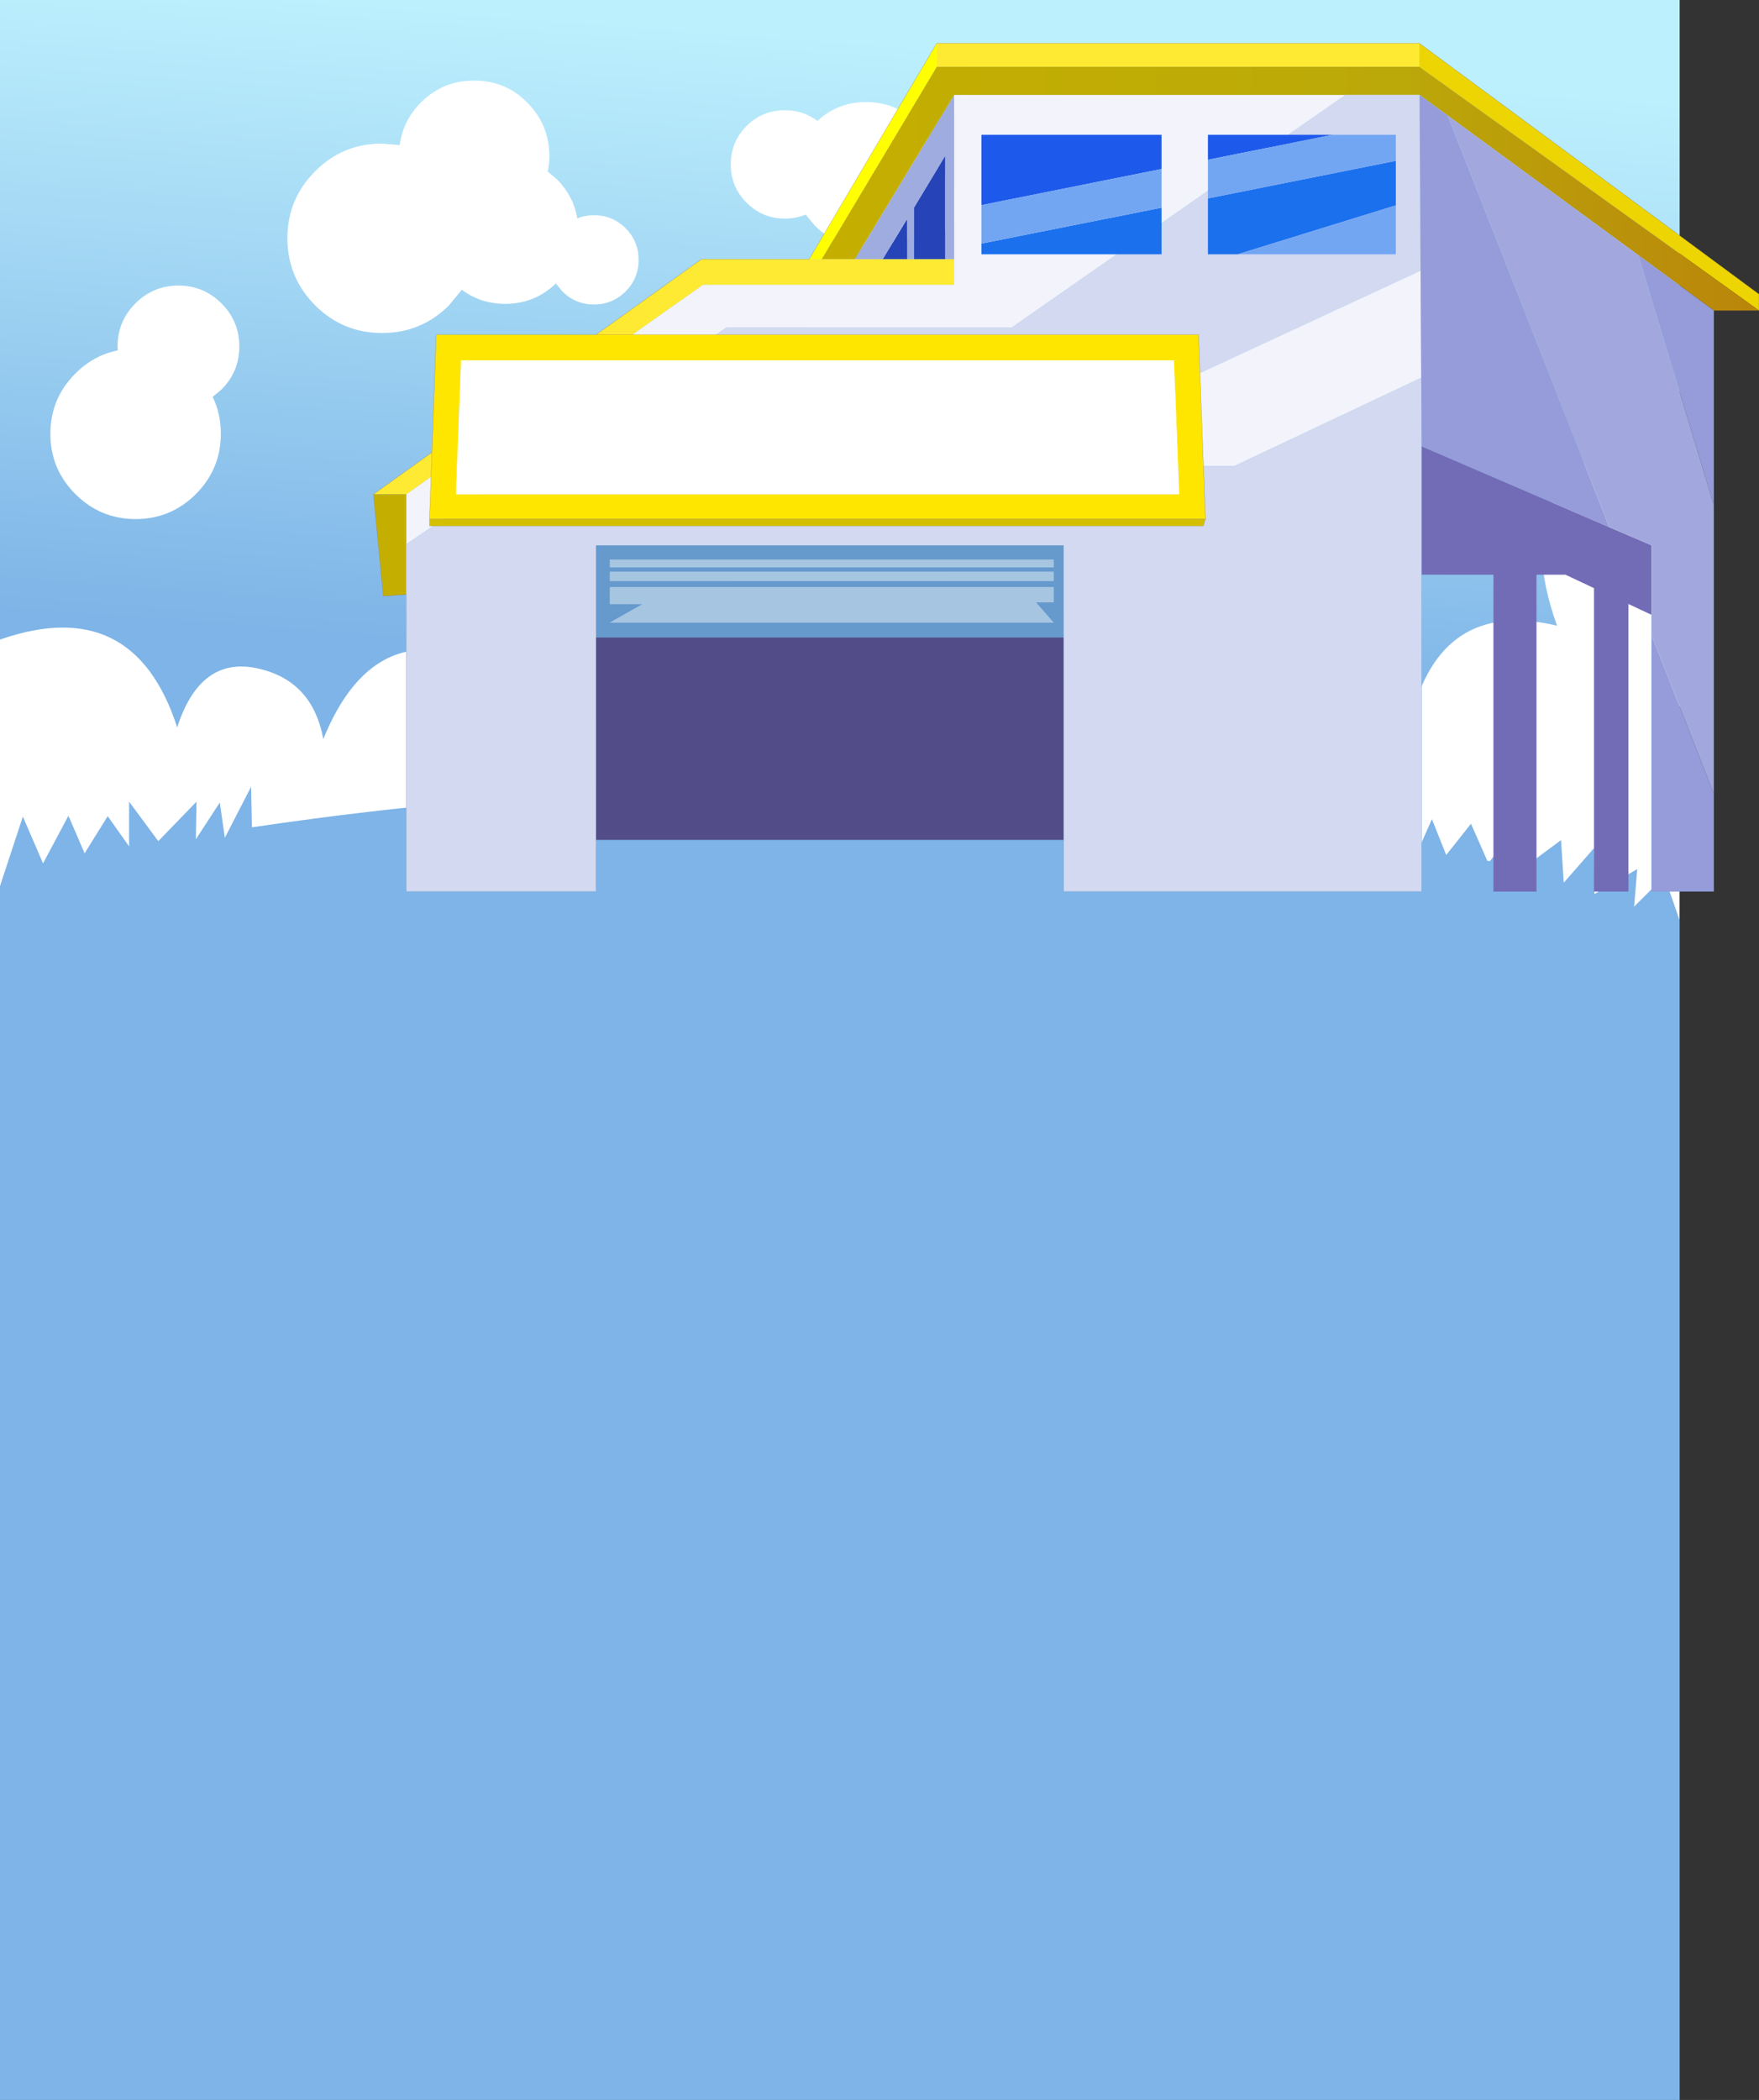
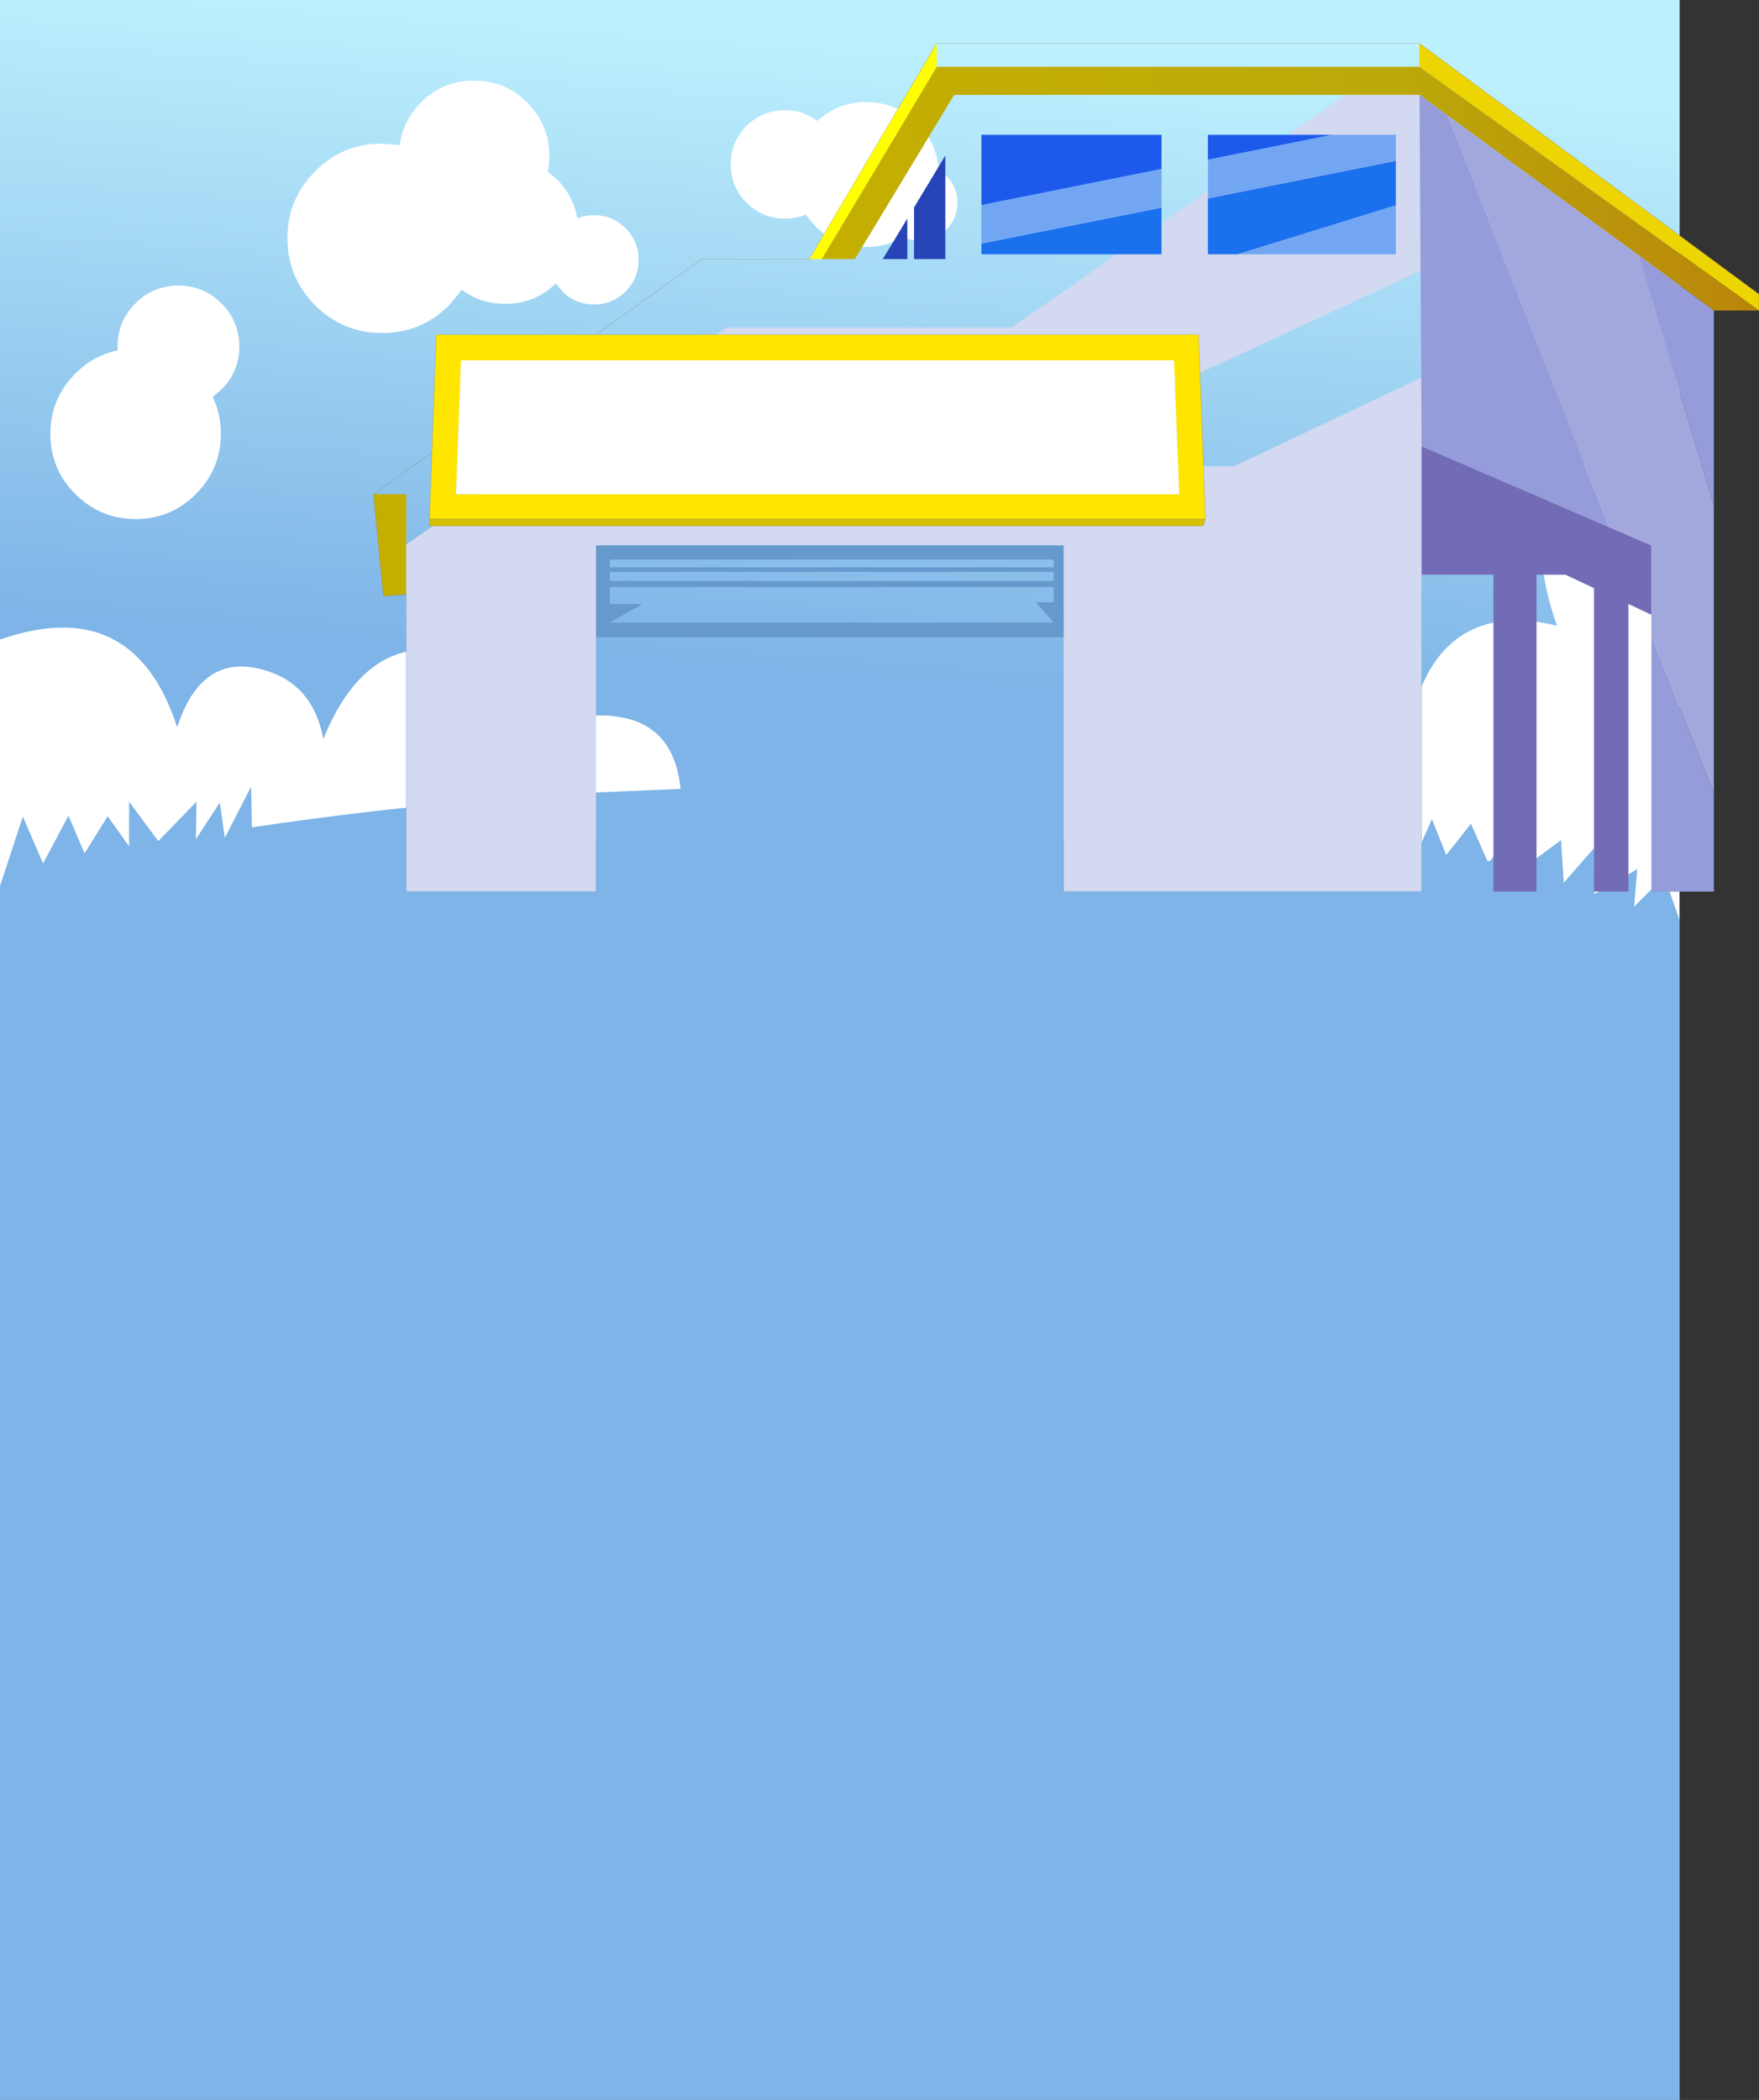
<svg xmlns="http://www.w3.org/2000/svg" height="500.05px" width="418.95px">
  <rect width="100%" height="100%" fill="#333333" stroke="none" />
  <g transform="matrix(1.0, 0.0, 0.0, 1.0, 0.0, 0.0)">
    <path d="M400.05 500.05 L0.0 500.05 0.0 0.0 400.05 0.0 400.05 500.05" fill="url(#gradient0)" fill-rule="evenodd" stroke="none" />
    <path d="M400.0 104.0 L400.0 219.0 396.4 208.7 389.2 215.9 389.95 206.95 379.75 212.9 379.7 201.9 372.45 210.2 371.8 200.05 363.3 206.35 360.7 197.6 354.85 205.05 354.25 205.0 350.35 196.15 344.45 203.6 341.05 195.05 337.6 202.85 337.1 202.85 326.6 193.25 328.0 201.0 268.85 193.0 Q279.3 169.65 303.15 179.55 L303.35 179.6 Q308.0 157.4 329.9 166.55 333.75 168.2 335.85 172.0 342.75 142.25 370.85 149.0 356.95 110.25 396.65 103.1 398.5 102.8 400.0 104.0 M218.5 29.35 Q223.15 34.0 223.55 40.45 L225.4 41.9 Q228.05 44.55 228.05 48.3 228.05 52.05 225.4 54.65 222.8 57.3 219.05 57.3 216.9 57.3 215.1 56.45 211.2 58.8 206.3 58.8 199.15 58.8 194.1 53.75 L191.9 51.1 Q189.6 52.05 186.95 52.05 181.6 52.05 177.8 48.25 174.05 44.5 174.05 39.15 174.05 33.8 177.8 30.0 181.6 26.25 186.95 26.25 191.35 26.25 194.7 28.8 199.55 24.3 206.3 24.3 213.45 24.3 218.5 29.35 M132.65 42.7 Q136.6 46.7 137.5 52.0 139.3 51.25 141.45 51.25 145.9 51.25 149.0 54.35 152.1 57.45 152.1 61.9 152.1 66.3 149.0 69.4 145.9 72.5 141.45 72.5 137.05 72.5 133.95 69.4 L132.4 67.5 Q127.35 72.35 120.35 72.35 114.45 72.35 110.0 69.0 L106.95 72.7 Q100.35 79.3 91.0 79.3 81.65 79.3 75.05 72.7 68.45 66.05 68.45 56.75 68.45 47.4 75.05 40.8 81.65 34.15 91.0 34.2 L95.2 34.55 Q95.95 28.75 100.25 24.4 105.5 19.15 112.95 19.2 120.35 19.15 125.55 24.4 130.8 29.65 130.85 37.1 130.85 39.05 130.45 40.85 L132.65 42.7 M28.05 83.45 L28.0 82.5 Q28.0 76.5 32.25 72.25 36.5 68.0 42.5 68.0 48.5 68.0 52.75 72.25 57.0 76.5 57.0 82.5 57.0 88.5 52.75 92.75 L50.65 94.5 Q52.6 98.5 52.6 103.3 52.6 111.7 46.65 117.65 40.7 123.6 32.3 123.6 23.9 123.6 17.95 117.65 12.0 111.7 12.0 103.3 12.0 94.9 17.95 88.95 22.35 84.55 28.05 83.45 M61.05 159.1 Q74.4 161.85 77.0 176.0 86.55 152.45 104.9 154.9 123.25 157.3 128.55 178.55 134.65 168.55 147.65 170.75 160.6 172.9 162.1 187.85 L142.2 188.7 Q104.55 190.7 67.0 196.0 L60.0 197.0 59.8 187.35 53.55 199.5 52.35 191.1 46.65 199.85 46.8 190.9 37.7 200.3 30.75 190.9 30.75 201.55 25.65 194.35 20.15 203.2 16.3 194.25 10.25 205.6 5.45 194.45 0.0 211.0 0.0 152.3 Q31.85 141.2 42.2 173.2 47.65 156.35 61.05 159.1" fill="#ffffff" fill-rule="evenodd" stroke="none" />
-     <path d="M338.35 64.45 L338.5 89.95 293.95 111.0 237.95 111.0 338.35 64.45 M227.25 61.7 L227.25 22.6 320.4 22.6 240.95 78.0 173.0 78.0 96.75 129.6 96.75 117.7 167.45 67.8 227.25 67.8 227.25 61.7" fill="#f2f3fb" fill-rule="evenodd" stroke="none" />
-     <path d="M88.95 117.7 L167.1 61.7 192.75 61.7 195.7 61.7 203.6 61.7 210.25 61.7 216.1 61.7 217.7 61.7 225.15 61.7 227.25 61.7 227.25 67.8 167.45 67.8 96.75 117.7 88.95 117.7 M223.1 10.3 L338.05 10.3 338.05 15.9 223.1 15.9 223.1 10.3" fill="#ffea33" fill-rule="evenodd" stroke="none" />
    <path d="M96.75 141.55 L91.3 141.95 88.95 117.7 96.75 117.7 96.75 129.6 96.75 141.55" fill="#c4af00" fill-rule="evenodd" stroke="none" />
    <path d="M217.7 61.7 L217.7 49.4 225.15 37.05 225.15 61.7 217.7 61.7 M210.25 61.7 L216.1 52.05 216.1 61.7 210.25 61.7" fill="#2644b7" fill-rule="evenodd" stroke="none" />
-     <path d="M225.15 61.7 L225.15 37.05 217.7 49.4 217.7 61.7 216.1 61.7 216.1 52.05 210.25 61.7 203.6 61.7 227.25 22.6 227.25 61.7 225.15 61.7" fill="#9facdf" fill-rule="evenodd" stroke="none" />
-     <path d="M253.35 200.0 L141.95 200.0 141.95 151.75 253.35 151.75 253.35 200.0" fill="#524d88" fill-rule="evenodd" stroke="none" />
    <path d="M338.05 10.3 L418.95 70.05 418.95 73.95 338.05 15.9 338.05 10.3" fill="#ecd502" fill-rule="evenodd" stroke="none" />
    <path d="M418.95 73.95 L408.2 73.95 390.2 60.75 344.8 27.5 338.1 22.6 320.4 22.6 227.25 22.6 203.6 61.7 195.7 61.7 223.1 15.9 338.05 15.9 418.95 73.95" fill="url(#gradient1)" fill-rule="evenodd" stroke="none" />
    <path d="M192.75 61.7 L223.1 10.3 223.1 15.9 195.7 61.7 192.75 61.7" fill="#ffff00" fill-rule="evenodd" stroke="none" />
    <path d="M250.95 143.45 L250.95 139.8 145.25 139.8 145.25 143.85 153.05 143.85 145.25 148.25 250.95 148.25 246.75 143.45 250.95 143.45 M250.95 138.35 L250.95 136.15 145.25 136.15 145.25 138.35 250.95 138.35 M250.95 135.1 L250.95 133.25 145.25 133.25 145.25 135.1 250.95 135.1 M141.95 151.75 L141.95 129.85 253.35 129.85 253.35 151.75 141.95 151.75" fill="#6699cc" fill-rule="evenodd" stroke="none" />
-     <path d="M250.95 135.1 L145.25 135.1 145.25 133.25 250.95 133.25 250.95 135.1 M250.95 138.35 L145.25 138.35 145.25 136.15 250.95 136.15 250.95 138.35 M250.95 143.45 L246.75 143.45 250.95 148.25 145.25 148.25 153.05 143.85 145.25 143.85 145.25 139.8 250.95 139.8 250.95 143.45" fill="#a6c5e1" fill-rule="evenodd" stroke="none" />
    <path d="M338.6 136.85 L338.6 212.3 253.35 212.3 253.35 200.0 253.35 151.75 253.35 129.85 141.95 129.85 141.95 151.75 141.95 200.0 141.95 212.3 96.75 212.3 96.75 141.55 96.75 129.6 173.0 78.0 240.95 78.0 320.4 22.6 338.1 22.6 338.35 64.45 237.95 111.0 293.95 111.0 338.5 89.95 338.6 106.3 338.6 136.85" fill="#d2d9f0" fill-rule="evenodd" stroke="none" />
    <path d="M408.2 73.95 L408.2 120.3 390.2 60.75 408.2 73.95 M408.2 189.05 L408.2 212.3 393.35 212.3 393.35 151.2 408.2 189.05 M338.1 22.6 L344.8 27.5 383.3 125.55 338.6 106.3 338.5 89.95 338.35 64.45 338.1 22.6" fill="#959cd9" fill-rule="evenodd" stroke="none" />
    <path d="M393.35 146.4 L387.8 143.8 387.85 143.85 387.85 212.3 379.65 212.3 379.65 140.05 372.85 136.85 365.95 136.85 365.95 212.3 355.7 212.3 355.7 136.85 338.6 136.85 338.6 106.3 383.3 125.55 393.35 129.85 393.35 146.4" fill="#726bb6" fill-rule="evenodd" stroke="none" />
    <path d="M408.2 120.3 L408.2 189.05 393.35 151.2 393.35 146.4 393.35 129.85 383.3 125.55 344.8 27.5 390.2 60.75 408.2 120.3" fill="#a2a8dd" fill-rule="evenodd" stroke="none" />
    <path d="M408.2 73.95 L408.2 120.3 408.2 189.05 408.2 212.3 393.35 212.3 393.35 151.2 393.35 146.4 M338.6 136.85 L338.6 212.3 253.35 212.3 253.35 200.0 M141.95 200.0 L141.95 212.3 96.75 212.3 96.75 141.55" fill="none" stroke="#6699cc" stroke-linecap="round" stroke-linejoin="round" stroke-width="0.05" />
    <path d="M338.05 10.3 L418.95 70.05 418.95 73.95 M96.75 141.55 L91.3 141.95 88.95 117.7 167.1 61.7 192.75 61.7 223.1 10.3 338.05 10.3" fill="none" stroke="#88704d" stroke-linecap="round" stroke-linejoin="round" stroke-width="0.05" />
    <path d="M287.7 38.05 L287.7 32.1 317.35 32.1 287.7 38.05 M233.75 48.85 L233.75 32.1 276.65 32.1 276.65 40.25 233.75 48.85" fill="#1d5aeb" fill-rule="evenodd" stroke="none" />
    <path d="M332.45 38.3 L332.45 48.9 294.8 60.55 287.7 60.55 287.7 47.25 332.45 38.3 M276.65 49.45 L276.65 60.55 233.75 60.55 233.75 58.0 276.65 49.45" fill="#1b70ed" fill-rule="evenodd" stroke="none" />
    <path d="M332.45 48.9 L332.45 60.55 294.8 60.55 332.45 48.9 M287.7 47.25 L287.7 38.05 317.35 32.1 332.45 32.1 332.45 38.3 287.7 47.25 M276.65 40.25 L276.65 49.45 233.75 58.0 233.75 48.85 276.65 40.25" fill="#72a6f3" fill-rule="evenodd" stroke="none" />
    <path d="M102.3 123.6 L103.9 79.7 285.45 79.7 287.1 123.6 102.3 123.6 M280.85 117.7 L279.6 85.8 109.8 85.8 108.6 117.7 280.85 117.7" fill="#ffe600" fill-rule="evenodd" stroke="none" />
    <path d="M280.85 117.7 L108.6 117.7 109.8 85.8 279.6 85.8 280.85 117.7" fill="#ffffff" fill-rule="evenodd" stroke="none" />
    <path d="M287.1 123.6 L286.6 125.25 102.3 125.25 102.3 123.6 287.1 123.6" fill="#d5bf00" fill-rule="evenodd" stroke="none" />
    <path d="M287.1 123.6 L286.6 125.25 102.3 125.25 102.3 123.6" fill="none" stroke="#8a8a9f" stroke-linecap="round" stroke-linejoin="round" stroke-width="0.05" />
    <path d="M102.3 123.6 L103.9 79.7 285.45 79.7 287.1 123.6 Z" fill="none" stroke="#88704d" stroke-linecap="round" stroke-linejoin="round" stroke-width="0.05" />
  </g>
  <defs>
    <linearGradient gradientTransform="matrix(0.007, -0.092, 0.265, 0.02, 212.25, 85.8)" gradientUnits="userSpaceOnUse" id="gradient0" spreadMethod="pad" x1="-819.2" x2="819.2">
      <stop offset="0.0" stop-color="#7eb4e7" />
      <stop offset="1.0" stop-color="#bdf0fd" />
    </linearGradient>
    <linearGradient gradientTransform="matrix(0.136, 0.0, 0.0, 0.035, 307.3, 44.9)" gradientUnits="userSpaceOnUse" id="gradient1" spreadMethod="pad" x1="-819.2" x2="819.2">
      <stop offset="0.0" stop-color="#c4af00" />
      <stop offset="0.612" stop-color="#bba909" />
      <stop offset="1.0" stop-color="#ba850a" />
    </linearGradient>
  </defs>
</svg>